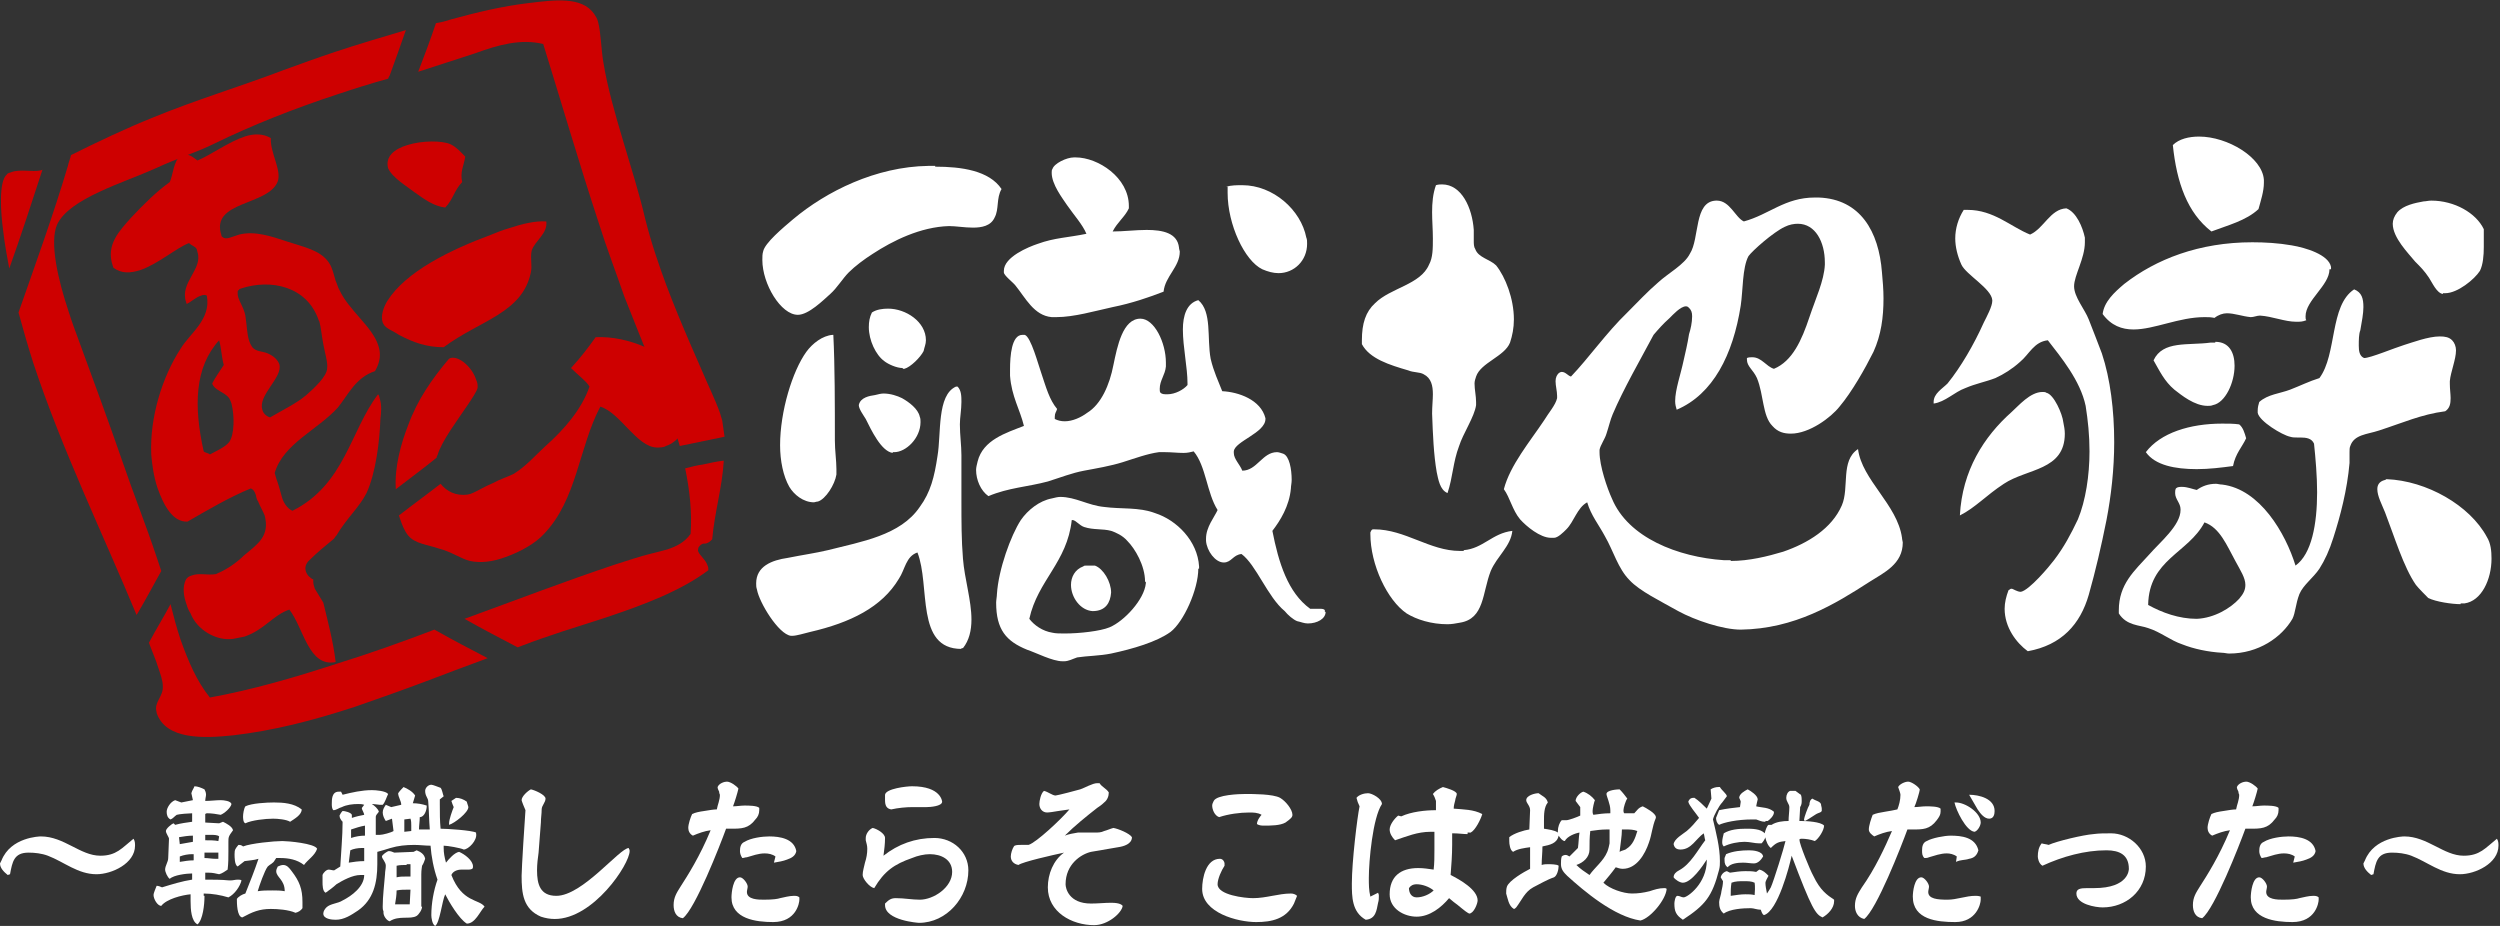
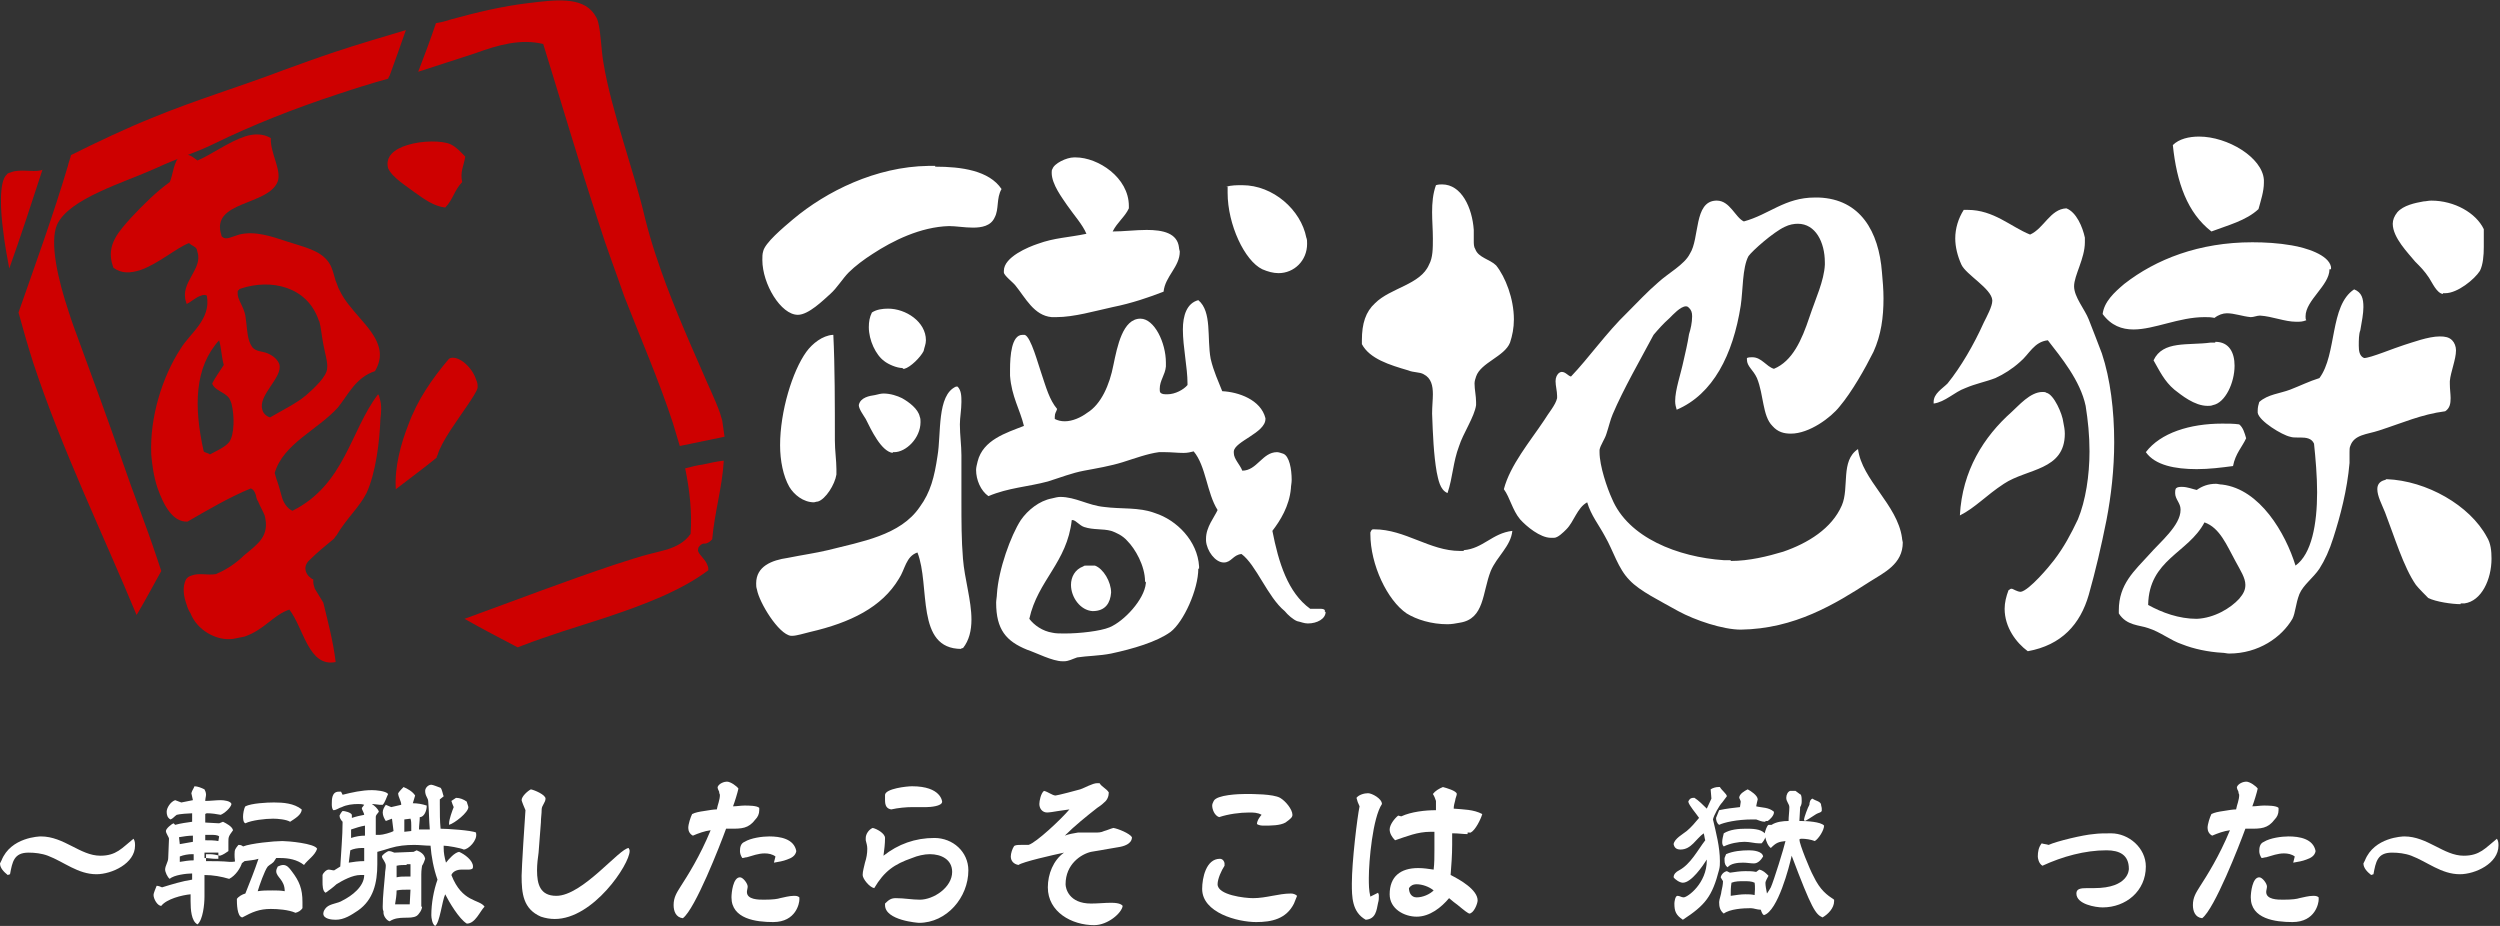
<svg xmlns="http://www.w3.org/2000/svg" version="1.1" id="レイヤー_1" x="0px" y="0px" viewBox="0 0 324 120" style="enable-background:new 0 0 324 120;" xml:space="preserve">
  <rect x="0" y="0" width="324" height="120" fill="#333333" stroke="none" />
  <style type="text/css">
	.st0{fill:#CE0000;}
	.st1{fill:#FFFFFF;}
</style>
  <g>
    <path class="st0" d="M60.6,52.5c0.4-0.6,1.3-1.9,1.3-2.3c0-0.3,0-0.6-0.2-1c-0.5-1.6-2.2-3.1-3.3-2.8c-0.1,0-0.2,0.1-0.3,0.2   c-2.1,2.5-4,5.2-5.2,8.5c-0.9,2.3-1.8,5.4-1.6,8.3c1.8-1.4,3.6-2.7,5.3-4.1c0-0.1,0-0.2,0.1-0.3C57.2,57.2,59.4,54.3,60.6,52.5z" />
-     <path class="st0" d="M49.7,42c0.3,0.6,1.3,0.9,2,1.4c1.9,1,3.6,1.6,5.8,1.6c4.7-3.5,10.2-4.4,11.3-9.7c0.2-0.9-0.1-1.8,0.1-2.8   c0.4-1.3,2.1-2.2,1.9-3.8c-1.4-0.1-3.1,0.3-4.9,0.9c-0.7,0.2-1.5,0.5-2.2,0.8c-5.4,2-11.1,4.8-13.5,8.6c-0.5,0.8-0.9,2-0.6,2.8   L49.7,42z" />
    <path class="st0" d="M53.7,24.9c1.4,1,2.5,1.8,4,2c1-1,1.2-2.3,2.2-3.3c-0.3-1.3,0.2-2.1,0.4-3.3c-0.6-0.6-1.1-1.2-1.9-1.6   c-1.1-0.5-3.7-0.5-5.6,0.1c-1.7,0.5-2.9,1.5-2.5,3C50.8,23,52.8,24.2,53.7,24.9z" />
-     <path class="st0" d="M90.9,51.5c-0.4-1.1-1.5-2.3-2.3-3.2c-2.6-2.6-7.1-4.8-11.4-4.6c-1,1.4-2,2.7-3.2,4c0.9,0.9,2,1.7,2.4,2.4   c-1,2.9-3.2,5.5-5.8,7.8c-1.2,1.1-2.4,2.5-4,3.5c-0.8,0.4-1.8,0.7-2.7,1.2c-1,0.4-2.1,1.1-2.9,1.4l-0.4,0.1   c-1.5,0.2-2.7-0.4-3.5-1.4c-1.8,1.4-3.6,2.7-5.4,4.1c0,0.1,0.1,0.2,0.1,0.3c0.3,0.9,0.6,1.7,1.1,2.3c0.9,1.1,2.6,1.2,4,1.7   c1.6,0.4,2.8,1.3,4,1.6c1.4,0.3,3,0.1,4.6-0.5c2-0.7,3.9-1.8,5-3c4.3-4.5,4.5-11.2,7.3-16.5c2.6,0.8,4.7,5.2,7.3,5.3   c0.4,0,0.9,0,1.2-0.2c1.6-0.5,2.6-2.3,3.2-3.4c0.4-0.8,1.4-1.9,1.3-2.7L90.9,51.5z" />
    <path class="st0" d="M40.8,76.3c-0.1-0.3-0.2-0.6-0.2-0.9c0-0.1,0-0.2,0-0.3c-0.9-0.4-1.5-1.6-0.5-2.5c1-1,2.1-1.9,3.2-2.8   c0.1-0.2,0.2-0.3,0.3-0.4c1.3-2.2,3-3.7,3.9-5.5c1.2-2.6,1.7-6.7,1.8-9.6c0.1-0.8,0.2-1.8-0.1-2.7c0-0.1-0.1-0.4-0.2-0.5   c-3.6,4.7-4.3,11.7-11.1,15.1c-0.7-0.3-1.2-1.1-1.4-1.9c-0.2-0.7-0.4-1.5-0.7-2.3l-0.2-0.7c1.1-3.8,5.6-5.6,8.2-8.5   c1.3-1.6,2.3-3.9,4.8-4.7c0.7-1.2,0.8-2.3,0.4-3.4c-0.8-2.4-3.8-4.5-5-7.1c-0.2-0.3-0.3-0.8-0.5-1.2l-0.2-0.7   c-0.2-0.7-0.4-1.3-0.7-1.7c-1.1-1.6-3.3-2-5.4-2.7s-4.2-1.4-6.2-0.9l-1.2,0.4c-0.4,0.1-0.7,0.2-1.1-0.2l0-0.1   c-1.5-4.5,6.1-3.8,7.3-7c0.5-1.5-1-3.7-0.9-5.6c-1-0.6-2.2-0.6-3.4-0.2c-2.1,0.7-4.4,2.4-6.1,3.1c-0.7-0.5-1.1-0.9-1.9-0.7   l-0.3,0.1c-0.9,0.6-1,2.6-1.4,3.4c-1.7,1.2-3.5,3-5,4.6c-1.5,1.7-3.3,3.5-2.4,6.2l0.1,0.3c1.1,0.8,2.2,0.7,3.5,0.3   c2.3-0.8,4.7-2.9,6.3-3.5c0.4,0.4,0.8,0.4,1,0.8l0.1,0.4c0.7,2.2-2.3,3.9-1.5,6.4l0.1,0.3c0.6-0.3,1.2-0.9,1.9-1.1   c0.2-0.1,0.5-0.1,0.7,0c0.6,3.1-2.2,4.9-3.4,6.9c-2.4,3.7-4,8.9-3.8,13.7c0.1,1.2,0.3,2.8,0.8,4.3c0.8,2.3,2,4.5,3.9,4.4   c2.6-1.5,5.5-3.2,8.2-4.3c0.3,0.1,0.5,0.4,0.6,0.7c0.1,0.2,0.1,0.5,0.2,0.7c0,0.1,0.2,0.3,0.2,0.4c0.2,0.5,0.6,1.2,0.8,1.7   c0.7,2.7-0.9,3.7-2.7,5.2c-0.9,0.9-2.2,1.8-3.4,2.3l-0.2,0.1c-1.1,0.2-2.2-0.2-3.2,0.2c-0.3,0.1-0.5,0.2-0.7,0.5   c-0.5,1-0.3,2.2,0.1,3.3c0.1,0.4,0.3,0.8,0.5,1.1c0.8,2.1,3.3,3.6,5.5,3.3c0.5-0.1,1-0.2,1.5-0.3c2.6-0.9,3.7-2.8,5.8-3.5   c1.9,2.5,2.5,7.5,6,6.8c-0.3-2.6-1-5.2-1.6-7.7L40.8,76.3z M29.7,57.3c-0.6,0.7-1.6,1.1-2.5,1.6c-0.2-0.2-0.6-0.2-0.8-0.4   c-1.3-5.8-1.2-10.9,2-14.4c0.3,1.1,0.3,2.1,0.6,3.2c-0.5,0.8-1.1,1.6-1.5,2.4c0.3,0.9,1.6,1.1,2.2,1.9c0.1,0.2,0.2,0.4,0.3,0.7   C30.4,53.9,30.4,56.3,29.7,57.3z M34,53.1c-0.6-1.9,2.7-4.2,2.2-5.9c-0.2-0.5-0.6-1-1.5-1.4c-0.7-0.3-1.5-0.2-2-0.8   c-0.2-0.3-0.3-0.5-0.4-0.8c-0.3-0.9-0.3-2-0.5-3.3l-0.1-0.4c-0.2-0.7-0.6-1.3-0.8-1.9c-0.1-0.3-0.1-0.5-0.1-0.8   c0-0.2,0.2-0.2,0.2-0.3l0.2-0.1c3.9-1.3,8.6-0.3,10.1,4.1l0.1,0.2c0.2,0.7,0.3,1.9,0.5,2.9c0.2,1.1,0.6,2.4,0.5,3.1   c0,1.1-1.8,2.7-2.7,3.5c-1.3,1.1-3,1.9-4.7,2.9C34.4,53.9,34.1,53.5,34,53.1z" />
    <path class="st1" d="M124.6,84.1c-6,0-4-8.2-5.7-12.5c-1.5,0.5-1.6,2.2-2.4,3.4c-2.2,3.7-6.3,5.7-11.5,6.9   c-0.8,0.2-1.8,0.5-2.3,0.5h-0.2c-1.6-0.2-4.1-4.3-4.4-6c-0.1-0.3-0.1-0.5-0.1-0.8c0-2.2,2-3,4.1-3.3c2-0.4,3.5-0.6,5.2-1   c4.3-1.1,9.4-1.9,11.9-5.6c1.4-1.9,1.9-3.9,2.3-6.6c0.5-2.9-0.1-7.9,2.4-9h0.2c0.5,0.5,0.5,1.3,0.5,2c0,1-0.2,2-0.2,2.9   c0,1.4,0.2,2.7,0.2,4v6c0,2.5,0,5,0.2,7.4c0.2,2.6,1.1,5.4,1.1,7.9c0,1.4-0.3,2.7-1.1,3.7H124.6z M121.2,21.6c3.4,0,7,0.5,8.6,2.9   c-0.7,1.2-0.3,2.6-0.9,3.7c-0.5,1.1-1.7,1.3-2.8,1.3c-1.1,0-2.2-0.2-3.1-0.2c-3.7,0.1-7.3,1.9-9.9,3.6c-1.1,0.7-2.3,1.6-3.1,2.4   c-0.8,0.8-1.5,2-2.4,2.8c-0.9,0.8-2.8,2.7-4.2,2.7c-2.2,0-4.6-4-4.6-7.1c0-0.4,0-0.8,0.1-1.1c0.2-1.1,2.6-3.1,3.9-4.2   c4.3-3.6,10.7-6.8,17.5-6.9H121.2z M108.4,61.5c-0.2,1.3-1.4,3.2-2.4,3.5c-0.2,0-0.4,0.1-0.5,0.1c-1.4,0-2.6-1-3.2-2   c-0.8-1.4-1.2-3.4-1.2-5.4c0-4.4,1.6-9.6,3.4-12.1c0.8-1.1,2.1-2.1,3.4-2.2h0.1c0.2,4,0.2,9.1,0.2,13.7c0,1.3,0.2,2.6,0.2,3.7V61.5   z M115.7,58.7c-1.5-0.2-2.8-3-3.5-4.4c-0.3-0.5-0.9-1.3-0.9-1.8c0.2-1,1.4-1.2,2.1-1.3c0.4-0.1,0.8-0.2,1.1-0.2   c0.9,0,1.8,0.3,2.4,0.6c0.9,0.5,2.1,1.4,2.3,2.4c0.1,0.2,0.1,0.5,0.1,0.7c0,2.1-1.9,3.9-3.4,3.9H115.7z M117,47.7   c-0.8,0-1.9-0.5-2.4-0.9c-1.1-0.8-2-2.7-2-4.4c0-0.7,0.1-1.3,0.4-1.9c0.6-0.4,1.4-0.5,2.1-0.5c2.3,0,4.9,1.7,4.9,4.1   c0,0.5-0.2,0.9-0.3,1.4c-0.4,0.8-1.7,2.1-2.5,2.3H117z M171.8,79.3c0,0.9-1.1,1.5-2.3,1.5c-0.5,0-0.9-0.2-1.4-0.3   c-0.5-0.2-1.2-0.8-1.6-1.3c-2.2-1.8-3.7-6-5.6-7.4c-1.1,0.1-1.3,1.1-2.3,1.1c-1.1,0-2.2-1.5-2.3-2.8v-0.3c0-1.5,1.1-2.8,1.5-3.7   c-1.4-2.2-1.5-5.7-3.1-7.6c-0.4,0.1-0.8,0.2-1.3,0.2c-0.8,0-1.6-0.1-2.4-0.1h-0.8c-1.5,0.2-3.1,0.8-4.7,1.3c-1.6,0.5-3.4,0.8-5,1.1   c-1.6,0.3-3.1,0.9-4.7,1.4c-2.6,0.7-5.1,0.8-7.7,1.9c-1-0.7-1.6-2.1-1.6-3.4c0-0.3,0.1-0.7,0.2-1.1c0.7-2.8,3.7-3.7,6-4.6   c-0.5-2.1-1.6-3.8-1.8-6.5v-0.8c0-1.8,0.2-4.5,1.6-4.5h0.3c0.8,0.2,1.8,4,2.1,4.8c0.7,2.1,1.1,3.6,2.1,4.8c-0.1,0.4-0.3,0.5-0.3,1   v0.3c0.4,0.2,0.8,0.3,1.3,0.3c1,0,2.1-0.5,2.9-1.1c1.8-1.1,2.9-3.6,3.4-6.2c0.5-2.4,1.2-6,3.5-6c1.8,0,3.3,3.1,3.3,5.7v0.5   c-0.1,1.1-0.8,1.8-0.8,2.9c0,0.2,0,0.4,0.1,0.5c0.2,0.2,0.5,0.2,0.9,0.2c1,0,2.1-0.6,2.6-1.2v-0.2c0-2.1-0.6-4.7-0.6-7   c0-1.8,0.5-3.4,2-3.8c1.8,1.5,1.1,4.9,1.6,7.6c0.4,1.7,1,2.9,1.5,4.2c2.1,0.1,5,1.1,5.6,3.5v0.1c0,1.8-4,2.9-4.1,4.2v0.2   c0,0.8,0.8,1.5,1.1,2.3c1.9,0,2.6-2.4,4.5-2.4c0.2,0,0.5,0.1,0.8,0.2c0.8,0.3,1.1,2,1.1,3.4c0,0.4-0.1,0.8-0.1,1.1   c-0.2,2.3-1.4,4.2-2.4,5.5c0.8,4.1,2,8,4.9,10.1h1.2c0.3,0,0.6,0,0.7,0.2V79.3z M155.3,73.7c0,2.7-1.9,6.9-3.6,8.2   c-1.8,1.3-4.9,2.2-7.7,2.8c-1.5,0.3-3.1,0.3-4.4,0.5c-0.6,0.2-1.1,0.5-1.7,0.5h-0.2c-1.3,0-3.4-1.1-4.6-1.5c-2.7-1.1-4-2.6-4-6.1   c0-0.3,0.1-0.8,0.1-1.1c0.2-3.2,1.8-7.6,3.1-9.6c0.9-1.3,2.4-2.5,4-2.8c0.4-0.1,0.8-0.2,1.1-0.2c2,0,3.6,1.1,5.7,1.3   c2.2,0.3,4.5,0,6.6,0.8c2.8,0.9,5.5,3.6,5.7,6.9V73.7z M136.3,41.1c-2.3-0.2-3.4-2.5-4.7-4.1c-0.3-0.4-1.5-1.3-1.5-1.7v-0.2   c0-1.8,3.2-3.1,4.4-3.5c2.2-0.8,3.9-0.8,6.3-1.3c-0.5-1.2-1.6-2.4-2.5-3.7c-0.6-0.9-2-2.7-2-4.2c0-0.2,0-0.4,0.1-0.5   c0.2-0.7,1.8-1.5,2.8-1.5h0.2c2.9,0,6.9,2.6,6.9,6.3v0.3c-0.5,1.1-1.5,1.8-2.1,3c1.4,0,3-0.2,4.4-0.2c2.1,0,4,0.4,4.2,2.3   c0,0.2,0.1,0.4,0.1,0.5c0,2-1.9,3.2-2.1,5.2c-1.8,0.7-4.1,1.5-6.6,2c-2.3,0.5-5,1.3-7.3,1.3H136.3z M148.4,75.4   c0-2.1-1.3-4.3-2.3-5.3c-0.6-0.7-1.5-1.1-2.1-1.3c-1.1-0.3-2.3-0.1-3.5-0.5c-0.6-0.2-1.1-0.9-1.5-0.9h-0.1   c-0.6,5.5-4.4,7.8-5.5,12.8c0.6,0.8,1.7,1.6,3,1.8c0.4,0.1,1,0.1,1.6,0.1c1.9,0,4.6-0.3,5.8-0.8c1.9-0.8,4.5-3.6,4.7-5.7V75.4z    M141.6,79.2c-1.6-0.1-2.8-1.8-2.8-3.4c0-1,0.5-2,1.6-2.4c0.1-0.1,0.2-0.1,0.4-0.1h1.1c1.1,0.4,2.1,2.1,2.1,3.5   C143.9,78.1,143.3,79.2,141.6,79.2L141.6,79.2z M158.9,24.2c0.7-0.2,1.4-0.2,2.1-0.2c4,0,7.6,3.2,8.3,6.8c0.1,0.2,0.1,0.5,0.1,0.8   c0,2.2-1.7,3.8-3.7,3.8c-0.7,0-1.4-0.2-2.1-0.5c-2.3-1.1-4.5-5.8-4.5-9.9V24.2z" />
    <path class="st1" d="M191.3,52.5c-0.2,1.5-1.7,3.7-2.2,5.3c-0.8,2.1-0.8,4-1.5,6.1c-1-0.4-1.2-1.8-1.4-2.7   c-0.4-2.3-0.5-4.9-0.6-7.6c0-0.9,0.1-1.8,0.1-2.5c0-1.1-0.2-2.1-1.2-2.6c-0.5-0.3-1.3-0.2-2-0.5c-2.4-0.7-5-1.5-6-3.4v-0.5   c0-2.2,0.5-3.7,1.7-4.8c2-2,5.9-2.4,7-5c0.5-0.9,0.5-2.1,0.5-3.4c0-1.1-0.1-2.3-0.1-3.4c0-1.2,0.1-2.4,0.5-3.5   c0.3-0.1,0.6-0.1,0.8-0.1c2.5,0,3.9,3,4.1,5.9v1.4c0,0.4,0,0.8,0.2,1.1c0.4,1.1,1.9,1.3,2.7,2.1c1.2,1.5,2.3,4.3,2.3,7   c0,1.1-0.2,2.1-0.5,3c-0.7,1.8-3.8,2.6-4.4,4.4c-0.1,0.3-0.2,0.6-0.2,0.9c0,0.8,0.2,1.6,0.2,2.4V52.5z M189.7,71.3   c2.5-0.2,3.7-2.2,6.3-2.5c-0.2,2-2,3.3-2.8,5.2c-1.1,2.8-0.8,6.2-4,6.7c-0.5,0.1-1.1,0.2-1.6,0.2c-2.1,0-4-0.6-5.3-1.4   c-2.5-1.7-4.7-6.3-4.7-10.3v-0.2c0.1-0.2,0.1-0.3,0.3-0.4h0.2c4,0,7.2,2.8,11.1,2.8H189.7z M224.3,72.7c2.4,0,4.8-0.6,6.8-1.2   c3.2-1.1,6.3-3,7.6-6c1-2.3-0.2-5.8,2.1-7.3c0.5,4,5.1,7.2,5.7,11.5c0,0.2,0.1,0.5,0.1,0.6c0,2.8-2.4,3.9-4.3,5.1   c-4.5,2.9-9.7,6.1-16.7,6.2c-2.3,0-5.9-1.2-8.1-2.4c-2.3-1.3-5-2.6-6.3-4c-1.5-1.5-2.1-3.8-3.2-5.7c-0.8-1.5-1.8-2.7-2.3-4.4   c-1.3,0.7-1.7,2.5-2.7,3.5c-0.4,0.4-1.1,1.1-1.6,1.1H201c-1.4,0-3.2-1.5-4-2.4c-1-1.2-1.3-2.8-2.1-3.9c0.8-3.1,3.4-6.2,5.2-8.9   c0.6-1,1.5-2,1.7-2.9v-0.3c0-0.6-0.2-1.3-0.2-1.9c0-0.5,0.2-0.9,0.5-1.1c0.2-0.1,0.2-0.1,0.3-0.1c0.5,0,0.8,0.5,1.2,0.6   c2.3-2.4,4.6-5.7,7.3-8.3c1.3-1.3,2.6-2.7,4-3.9c1.3-1.2,3.4-2.3,4.1-3.7c1.3-2,0.5-6.8,3.4-6.9h0.1c1.7,0,2.4,2.2,3.5,2.7   c3.3-0.9,5.3-3.1,9.2-3.1h0.5c5.4,0.2,7.8,4.4,8.2,9.7c0.1,1.1,0.2,2.2,0.2,3.4c0,2.4-0.3,4.7-1.3,6.9c-1.1,2.2-2.8,5.2-4.4,7.1   c-1.1,1.4-3.9,3.5-6.3,3.5c-0.9,0-1.7-0.2-2.4-1c-1.3-1.3-1.1-4-2-6.2c-0.5-1.1-1.3-1.5-1.3-2.4v-0.2c0.2-0.1,0.5-0.1,0.7-0.1   c1.2,0,1.8,1.2,2.8,1.5c2.4-1,3.6-3.7,4.6-6.7c0.8-2.4,1.9-4.7,2-6.8V34c0-2.6-1.2-5-3.5-5c-0.5,0-1.1,0.1-1.7,0.4   c-1.5,0.7-4.2,3.1-4.7,3.8c-0.8,1.5-0.7,4.4-1,6.4c-1,6.4-3.6,11.5-8.3,13.5c-0.1-0.3-0.2-0.7-0.2-1.1c0-1.5,0.7-3.4,1.1-5.3   c0.2-0.9,0.5-2.1,0.7-3.4c0.2-0.6,0.4-1.5,0.4-2.3c0-0.5-0.1-0.8-0.4-1.1c-0.1-0.1-0.2-0.2-0.4-0.2c-0.7,0-1.7,1.1-2.1,1.5   c-0.9,0.8-1.5,1.5-2.1,2.2c-1.7,3.2-3.9,7-5.3,10.3c-0.3,0.7-0.5,1.6-0.8,2.5c-0.2,0.7-0.8,1.5-0.9,2.1v0.3c0,1.8,1,4.7,1.6,6   c2.1,5.1,8.6,7.6,14.5,8H224.3z" />
    <path class="st1" d="M261.9,76.7c1.1-0.2,3.7-3.3,4.3-4.1c1.3-1.7,2.2-3.4,3.1-5.3c1-2.4,1.5-5.7,1.5-8.8c0-2.1-0.2-4-0.5-5.9   c-0.7-3.3-3.2-6.3-4.9-8.5c-1.8,0.2-2.4,1.8-3.6,2.8c-1,0.9-2.1,1.6-3.2,2.1c-1.3,0.5-2.5,0.7-3.9,1.3c-1.4,0.5-2.6,1.8-4.1,2v-0.2   c0-1.1,1.1-1.7,1.8-2.4c1.7-2.1,3.4-5,4.7-7.9c0.4-0.8,1.1-2.1,1.1-2.8v-0.1c-0.1-1.5-3.4-3.3-4-4.6c-0.5-1.1-0.8-2.3-0.8-3.4   c0-1.3,0.4-2.6,1.1-3.7h0.5c3.4,0,5.6,2.2,8.1,3.2c1.8-0.8,2.6-3.3,4.7-3.4c1.3,0.5,2.1,2.4,2.4,3.8v0.6c0,2.1-1.4,4.3-1.4,5.7   c0,1.4,1.4,3,1.9,4.3c0.6,1.5,1.2,3.1,1.7,4.4c1.1,3.3,1.6,7.4,1.6,11.5c0,3.5-0.4,7-1,10.1c-0.7,3.5-1.4,6.5-2.3,9.7   c-1.1,3.8-3.5,6.5-7.9,7.3c-1.5-1.1-3-3.1-3-5.5c0-0.8,0.2-1.6,0.5-2.4c0.2-0.1,0.2-0.2,0.4-0.2C260.9,76.3,261.4,76.7,261.9,76.7   L261.9,76.7z M260.7,53.4c0.9-0.8,2.4-2.6,4-2.6c0.2,0,0.4,0,0.5,0.1c1,0.2,2.1,2.8,2.2,3.8c0.1,0.5,0.2,1,0.2,1.5   c0,4.8-4.9,4.5-7.9,6.5c-2.3,1.5-3.7,3.1-5.7,4.1C254.3,61,257.1,56.6,260.7,53.4z M301.9,34.9c0,2.1-3.1,4-3.1,6.1   c0,0.2,0,0.4,0.1,0.5c-0.5,0.2-0.8,0.2-1.3,0.2c-1.5,0-3.1-0.7-4.7-0.8c-0.4,0-0.8,0.2-1.2,0.2c-1.1-0.1-2.1-0.5-3.1-0.5   c-0.5,0-1.1,0.2-1.6,0.6c-0.5-0.1-0.8-0.1-1.3-0.1c-3.3,0-6.5,1.6-9.2,1.6c-1.5,0-2.9-0.5-4-2c0.2-1.6,1.5-2.8,2.8-3.9   c4.1-3.2,9.7-5.4,16.6-5.4c1.6,0,3.4,0.1,5.1,0.4c1.8,0.3,4.8,1.2,5.1,2.8V34.9z M317.5,49.8c0,0.6,0.1,1.3,0.1,1.8   c0,0.7-0.1,1.3-0.7,1.7c-3.1,0.4-5.5,1.5-8.6,2.5c-1.5,0.5-3.2,0.5-3.7,2c-0.1,0.2-0.1,0.5-0.1,0.8v1.4c-0.3,3.5-1.2,6.9-2.1,9.7   c-0.5,1.6-1.1,2.9-1.8,4c-0.8,1.2-2.1,2.1-2.6,3.3c-0.5,1.3-0.5,2.4-0.9,3.2c-1.4,2.4-4.4,4.5-8.2,4.5c-0.3,0-0.6-0.1-0.9-0.1   c-1.8-0.1-3.7-0.5-5.2-1.1c-1.5-0.5-2.8-1.6-4.4-2.1c-1.1-0.4-2.8-0.3-3.8-1.9v-0.4c0-3.4,2-5.1,4-7.3c1.3-1.5,4-3.7,4-5.7v-0.1   c0-0.8-0.7-1.3-0.7-2.1c0-0.2,0-0.4,0.1-0.6c0.2-0.2,0.5-0.2,0.8-0.2c0.7,0,1.4,0.3,1.9,0.4c0.7-0.5,1.5-0.8,2.5-0.8   c0.2,0,0.5,0.1,0.8,0.1c4.9,0.6,8.2,6.3,9.5,10.5c2.1-1.5,2.8-5.4,2.8-9.5c0-2.1-0.2-4.4-0.4-6.3c-0.3-0.7-1-0.8-1.8-0.8h-0.4   c-0.3,0-0.6,0-0.9-0.1c-1-0.2-4-2-4.2-3.1v-0.3c0-0.4,0.1-0.8,0.2-1.1c1.1-1,2.7-1.1,4-1.6c1.3-0.5,2.5-1.1,3.8-1.5   c2.3-3.1,1.3-9.4,4.5-11.5c1,0.4,1.2,1.2,1.2,2.3c0,0.8-0.2,1.9-0.4,3c-0.2,0.5-0.2,1.3-0.2,2c0,0.7,0.1,1.2,0.5,1.5   c0.1,0,0.1,0.1,0.2,0.1c0.8,0,3.9-1.3,5.2-1.7c1-0.3,3.1-1.1,4.6-1.1c0.7,0,1.2,0.1,1.6,0.5c0.3,0.3,0.5,0.8,0.5,1.3   c0,1.2-0.7,2.8-0.8,4V49.8z M289.4,60.4c-1.5,0.2-3.1,0.4-4.7,0.4c-2.8,0-5.4-0.5-6.6-2.2c1.9-2.5,5.7-3.7,9.9-3.7   c0.8,0,1.5,0,2.2,0.1c0.5,0.4,0.7,1.1,0.9,1.8C290.6,57.9,289.7,58.8,289.4,60.4z M290.2,77.6c0.6-0.7,0.8-1.2,0.8-1.8   c0-0.9-0.6-1.8-1.3-3.1c-1.1-2-2-4.3-4-5c-2.1,4-7.2,4.8-7.3,10.7c1.8,1,4,1.8,6.3,1.8C287,80.1,289.1,78.8,290.2,77.6z    M287.1,44.3c1.8,0,2.5,1.4,2.5,3.1c0,2.2-1.2,4.8-2.8,5.1c-0.2,0.1-0.5,0.1-0.7,0.1c-1.7,0-3.4-1.4-4.3-2.1   c-1.3-1.1-1.9-2.4-2.7-3.8c1.2-2.6,4.5-1.9,7.4-2.3H287.1z M293.4,23.7c0,1.1-0.4,2.3-0.7,3.4c-1.6,1.5-4,2.1-6.1,2.9   c-3.1-2.4-4.5-6.3-5-11.2c0.8-0.8,2.1-1.1,3.4-1.1c3.7,0,8.2,2.7,8.4,5.6V23.7z M318.9,78.3c-1.1,0-3.2-0.3-4.2-0.8   c-0.2-0.2-1.3-1.3-1.6-1.7c-1.6-2.3-2.8-6.3-4-9.4c-0.4-1-1-2.1-1-3c0-0.5,0.2-1,1-1.2c0.1,0,0.1-0.1,0.2-0.1   c5.2,0.2,10.8,3.4,13,7.5c0.5,0.8,0.6,1.8,0.6,2.8c0,2.7-1.3,5.5-3.5,5.8H318.9z M316.6,38.1c-0.8-0.1-1.4-1.5-1.8-2.1   c-0.6-0.9-1.1-1.4-1.8-2.1c-0.9-1.1-2.9-3.1-2.9-4.9c0-0.5,0.2-1,0.6-1.5c0.8-0.9,2.3-1.2,3.4-1.4c0.3,0,0.6-0.1,1-0.1   c3,0,5.8,1.6,6.8,3.7V32c0,1.1-0.1,2.3-0.5,3.1c-0.7,1.1-2.9,2.9-4.5,2.9H316.6z" />
    <g>
      <path class="st1" d="M1,113.4c-0.5-0.4-1-0.9-1-1.5c0,0,0.2-0.4,0.2-0.4c1.2-3,4.9-3.1,5.1-3.1c3,0,5.1,2.5,7.7,2.5    c2.1,0,2.8-1,4.3-2.2c0.2,0.3,0.2,0.6,0.2,0.9c0,2.3-3,3.7-5,3.7c-2.4,0-4.2-1.6-6.3-2.4c-0.8-0.3-1.7-0.4-2.5-0.4    c-1.9,0-2.1,1.2-2.4,2.8L1,113.4z" />
-       <path class="st1" d="M26.5,116.1c0,0,0,0.1,0,0.1c0,1-0.2,3-0.9,3.6c-0.8-0.4-0.9-1.9-0.9-3c0-0.4,0-0.7,0-0.9    c-1.1,0.1-3.1,0.6-3.8,1.5c-0.5,0-1-0.9-1-1.4c0-0.3,0.3-0.9,0.4-1.2c0.2,0,0.5,0.1,0.7,0.2c1.3-0.4,2.6-0.8,3.9-1v-0.8    c-0.7,0-2.4,0.2-2.9,0.7c-0.3-0.2-0.6-0.9-0.6-1.2c0-0.5,0.4-1,0.4-1.5l0.1-2.5c0-0.2-0.4-0.7-0.4-1c0-0.3,0.7-0.9,1-1l0.2,0.2    c0.7-0.2,1.5-0.3,2.2-0.4v-1.1c-0.4,0-1.7,0.1-2,0.2c-0.3,0.2-0.5,0.5-0.8,0.6c-0.4-0.2-0.5-0.6-0.5-1c0-0.5,0.5-1.3,1.1-1.5    l0.8,0.3l1.5-0.3l-0.2-0.9c0.1-0.4,0.3-0.6,0.4-0.9c0.4,0,0.9,0.2,1.3,0.4c0.1,0.2,0.2,0.4,0.2,0.7c0,0.2-0.1,0.5-0.1,0.8    c0.7,0,1.4-0.1,2-0.1c0.4,0,1.3,0.1,1.4,0.5c-0.1,0.5-0.9,1.2-1.4,1.4c-0.5-0.1-1.2-0.2-1.7-0.2c-0.1,0-0.2,0-0.3,0.1v1.1l1.8,0.1    l0.5-0.2c0.4,0.2,1.2,0.6,1.3,1.1c-0.6,0.8-0.6,0.9-0.6,1.5c0,0.5,0,1,0,1.2c0,0.8,0,1.6-0.1,2.4c-0.3,0.2-0.7,0.5-1.1,0.6    c-0.4-0.1-0.9-0.2-1.3-0.2c-0.2,0-0.4,0-0.5,0v0.9c1,0,2.1,0,3.1,0.1c0.1,0,0.1,0,0.2,0c0.3,0,0.6-0.1,0.9-0.1    c0.2,0,0.4,0,0.5,0.1c-0.2,0.8-0.9,1.8-1.7,2.2c-1-0.3-2.1-0.5-3.2-0.5V116.1z M25,110.7h-0.1c-0.5,0-1.1,0.1-1.6,0.3l0,0.7    c0.6-0.1,1.2-0.2,1.8-0.2V110.7z M25,108.3c-0.6,0-1.2,0.1-1.8,0.2l0.1,0.9c0.6-0.1,1.2-0.2,1.7-0.3V108.3z M28.4,108.4    c-0.2-0.2-0.7-0.2-1-0.2c-0.2,0-0.5,0-0.8,0v0.7c0.6,0,1.2,0,1.7,0.1L28.4,108.4z M28.3,110.5c-0.3,0-0.7,0-1,0    c-0.2,0-0.5,0-0.8,0v0.7c0.5,0,0.9,0.1,1.4,0.1h0.4V110.5z M35.6,111.5c-0.2,0.4-0.6,0.5-0.9,0.8c-0.4,0.5-1.1,2.5-1.3,3.2    c0.6-0.1,1.2-0.1,1.9-0.1c0.5,0,1.1,0,1.6,0.1c0-1.5-1.1-1.8-1.1-2.6c0-0.2,0.1-0.4,0.2-0.6c0.2-0.1,0.5-0.2,0.7-0.2    c0.5,0,0.8,0.4,1.1,0.8c1,1.3,1.4,2.3,1.4,4c0,0.3,0,0.6,0,0.8c-0.2,0.3-0.5,0.5-0.9,0.6c-0.9-0.4-2.3-0.5-3.2-0.5    c-1.5,0-2.4,0.4-3.7,1.1c-0.7-0.1-0.7-1.9-0.7-2.4c0.2-0.3,0.7-0.6,1.1-0.7c0.6-1.5,1.2-3,1.7-4.5c-0.6,0.2-1.2,0.2-1.8,0.3    l-0.9,0.7c-0.4-0.2-0.4-1.2-0.4-1.6c0-0.6,0.1-0.7,0.5-1.2h0.1c0.2,0,0.4,0.1,0.5,0.2c1-0.4,4-0.7,5.1-0.7c0.7,0,4.2,0.3,4.5,1    c-0.3,0.9-1.2,1.4-1.7,2.1c-0.9-0.7-2-0.9-3.1-0.9c-0.2,0-0.3,0-0.5,0L35.6,111.5z M37.6,106.5c-0.5-0.3-1.6-0.4-2.2-0.4    c-1,0-2.8,0.2-3.6,0.6c-0.3-0.1-0.3-0.7-0.3-0.9c0-0.3,0.1-1,0.3-1.3c0.8-0.4,2.8-0.5,3.7-0.5c1.2,0,2.6,0.1,3.6,0.9    C39.1,105.6,38.2,106.1,37.6,106.5z" />
+       <path class="st1" d="M26.5,116.1c0,0,0,0.1,0,0.1c0,1-0.2,3-0.9,3.6c-0.8-0.4-0.9-1.9-0.9-3c0-0.4,0-0.7,0-0.9    c-1.1,0.1-3.1,0.6-3.8,1.5c-0.5,0-1-0.9-1-1.4c0-0.3,0.3-0.9,0.4-1.2c0.2,0,0.5,0.1,0.7,0.2c1.3-0.4,2.6-0.8,3.9-1v-0.8    c-0.7,0-2.4,0.2-2.9,0.7c-0.3-0.2-0.6-0.9-0.6-1.2c0-0.5,0.4-1,0.4-1.5l0.1-2.5c0-0.2-0.4-0.7-0.4-1c0-0.3,0.7-0.9,1-1l0.2,0.2    c0.7-0.2,1.5-0.3,2.2-0.4v-1.1c-0.4,0-1.7,0.1-2,0.2c-0.3,0.2-0.5,0.5-0.8,0.6c-0.4-0.2-0.5-0.6-0.5-1c0-0.5,0.5-1.3,1.1-1.5    l0.8,0.3l1.5-0.3l-0.2-0.9c0.1-0.4,0.3-0.6,0.4-0.9c0.4,0,0.9,0.2,1.3,0.4c0.1,0.2,0.2,0.4,0.2,0.7c0,0.2-0.1,0.5-0.1,0.8    c0.7,0,1.4-0.1,2-0.1c0.4,0,1.3,0.1,1.4,0.5c-0.1,0.5-0.9,1.2-1.4,1.4c-0.5-0.1-1.2-0.2-1.7-0.2c-0.1,0-0.2,0-0.3,0.1v1.1l1.8,0.1    l0.5-0.2c0.4,0.2,1.2,0.6,1.3,1.1c-0.6,0.8-0.6,0.9-0.6,1.5c0,0.5,0,1,0,1.2c-0.3,0.2-0.7,0.5-1.1,0.6    c-0.4-0.1-0.9-0.2-1.3-0.2c-0.2,0-0.4,0-0.5,0v0.9c1,0,2.1,0,3.1,0.1c0.1,0,0.1,0,0.2,0c0.3,0,0.6-0.1,0.9-0.1    c0.2,0,0.4,0,0.5,0.1c-0.2,0.8-0.9,1.8-1.7,2.2c-1-0.3-2.1-0.5-3.2-0.5V116.1z M25,110.7h-0.1c-0.5,0-1.1,0.1-1.6,0.3l0,0.7    c0.6-0.1,1.2-0.2,1.8-0.2V110.7z M25,108.3c-0.6,0-1.2,0.1-1.8,0.2l0.1,0.9c0.6-0.1,1.2-0.2,1.7-0.3V108.3z M28.4,108.4    c-0.2-0.2-0.7-0.2-1-0.2c-0.2,0-0.5,0-0.8,0v0.7c0.6,0,1.2,0,1.7,0.1L28.4,108.4z M28.3,110.5c-0.3,0-0.7,0-1,0    c-0.2,0-0.5,0-0.8,0v0.7c0.5,0,0.9,0.1,1.4,0.1h0.4V110.5z M35.6,111.5c-0.2,0.4-0.6,0.5-0.9,0.8c-0.4,0.5-1.1,2.5-1.3,3.2    c0.6-0.1,1.2-0.1,1.9-0.1c0.5,0,1.1,0,1.6,0.1c0-1.5-1.1-1.8-1.1-2.6c0-0.2,0.1-0.4,0.2-0.6c0.2-0.1,0.5-0.2,0.7-0.2    c0.5,0,0.8,0.4,1.1,0.8c1,1.3,1.4,2.3,1.4,4c0,0.3,0,0.6,0,0.8c-0.2,0.3-0.5,0.5-0.9,0.6c-0.9-0.4-2.3-0.5-3.2-0.5    c-1.5,0-2.4,0.4-3.7,1.1c-0.7-0.1-0.7-1.9-0.7-2.4c0.2-0.3,0.7-0.6,1.1-0.7c0.6-1.5,1.2-3,1.7-4.5c-0.6,0.2-1.2,0.2-1.8,0.3    l-0.9,0.7c-0.4-0.2-0.4-1.2-0.4-1.6c0-0.6,0.1-0.7,0.5-1.2h0.1c0.2,0,0.4,0.1,0.5,0.2c1-0.4,4-0.7,5.1-0.7c0.7,0,4.2,0.3,4.5,1    c-0.3,0.9-1.2,1.4-1.7,2.1c-0.9-0.7-2-0.9-3.1-0.9c-0.2,0-0.3,0-0.5,0L35.6,111.5z M37.6,106.5c-0.5-0.3-1.6-0.4-2.2-0.4    c-1,0-2.8,0.2-3.6,0.6c-0.3-0.1-0.3-0.7-0.3-0.9c0-0.3,0.1-1,0.3-1.3c0.8-0.4,2.8-0.5,3.7-0.5c1.2,0,2.6,0.1,3.6,0.9    C39.1,105.6,38.2,106.1,37.6,106.5z" />
      <path class="st1" d="M60.1,110.1L60.1,110.1c-0.4-0.2-2.1-0.5-2.6-0.5v0.2c0,0,0,0.1,0,0.1c0,0.6,0.1,1.2,0.3,1.9    c0.4-0.5,1.1-1.3,1.7-1.4c0.7,0.3,1.8,1.1,1.8,1.9c0,0.1,0,0.2-0.1,0.3c-0.2,0.1-0.4,0.1-0.5,0.1c-0.3,0-0.7,0-0.9,0    c-0.5,0-1.1,0.2-1.3,0.7c1.4,3.6,3.6,3.1,4.3,4.1c-0.6,0.6-1.2,2.2-2.3,2.2c-1-0.6-2.3-2.8-2.8-3.8c-0.4,0.8-0.7,3.7-1.3,4.1    c-0.4-0.2-0.5-1.1-0.5-1.4c0-1.5,0.3-3.2,0.8-4.6c-0.5-1.4-0.8-3-0.9-4.4c-0.7,0-1.4-0.1-2.1-0.1c-1.1,0-2.1,0.1-3.1,0.4    c-0.3,0.1-1.3,0.4-1.7,0.5c0,0.6,0,1.1,0,1.6c0,2.4-0.5,4.6-2.5,6c-0.9,0.6-1.8,1.2-2.9,1.2c-0.5,0-1.6-0.1-1.6-0.8    c0-0.3,0.2-0.6,0.4-0.8c0.5-0.5,1.5-0.5,2.1-0.9c1.2-0.6,2.8-1.8,2.8-3.3c-0.2,0-0.3,0-0.5,0c-1,0-2.3,0.7-3.1,1.2    c-0.3,0.3-1.1,0.9-1.4,1.1c-0.4-0.2-0.4-1-0.4-1.4c0-0.2,0-0.7,0-0.9c0.1-0.3,0.5-0.7,0.8-0.7c0.2,0,0.5,0.1,0.7,0.1l0.8-0.5    c0.1-1.9,0.3-3.9,0.3-5.8c-0.2-0.2-0.4-0.5-0.4-0.8c0.1-0.2,0.2-0.4,0.4-0.6c0.3,0,1.1,0.2,1.2,0.5l0,0.4c0.6-0.2,1.1-0.3,1.6-0.4    c0-0.2-0.3-0.7-0.3-0.8c0,0,0-0.1,0-0.1l0.3-0.4c-0.3-0.1-0.5-0.1-0.8-0.1c-0.7,0-1.5,0.1-2.1,0.4c-0.4,0.1-0.7,0.4-1.1,0.4    c-0.2-0.2-0.2-0.6-0.2-0.8c0-0.6,0-1.6,0.9-1.6c0.1,0,0.2,0,0.3,0l0.2,0.4c1.2-0.3,2.5-0.6,3.8-0.6c0.5,0,1.8,0.1,2.1,0.5    c-0.2,0.4-0.4,1.1-0.7,1.4c-0.1,0-0.2,0-0.4,0c-0.1,0-0.7-0.1-0.9-0.1c0,0,0,0,0,0l-0.1,0c0.3,0.2,0.8,0.6,0.9,1    c-0.2,0.3-0.4,0.4-0.4,0.7c0,0.8,0,1.5,0,2.3c0.2,0,0.4,0,0.5,0c0.4,0,1.5-0.3,1.8-0.5l-0.2-1.6l-0.8,0.3    c-0.2-0.3-0.4-0.7-0.4-1.1c0-0.4,0.2-0.7,0.4-1l0.7,0.3l1.3-0.3c0-0.5-0.4-1-0.4-1.5c0.2-0.3,0.5-0.6,0.7-0.8    c0.5,0.2,1.2,0.6,1.5,1.1l-0.3,1c0.6,0,1.2,0.1,1.8,0.3v0.1c0,0,0,0,0,0c0,0.5-0.3,1.4-0.9,1.4c0,0.5-0.1,1.1-0.1,1.6l1.4,0    c-0.1-1.2-0.1-2.4-0.2-3.6c0-0.5-0.4-0.7-0.4-1.4c0-0.4,0.4-0.8,0.8-0.8c0.2,0,0.9,0.3,1.2,0.4c0.2,0.2,0.3,0.9,0.4,1.1l-0.5,0.4    c0,0.3,0,0.5,0,0.7c0,1,0,2.1,0.1,3.1c0.8,0,4,0.2,4.6,0.5c0,0,0,0.1,0,0.1C61.9,108.9,60.7,110.1,60.1,110.1L60.1,110.1z     M47.3,109.9c-0.1,0-0.3,0-0.4,0c-0.5,0-1.1,0.1-1.5,0.3l-0.2,1.6c0.6-0.1,1.3-0.2,2-0.2c0-0.3,0-0.7,0-1c0-0.1,0-0.2,0-0.3V109.9    z M47.3,107c-0.6,0.1-1.2,0.3-1.8,0.5l0,1.1c0.6-0.2,1.2-0.3,1.8-0.3V107z M54.7,117.5c0,0.4-0.4,1-0.7,1.2    c-0.8,0.5-2.3-0.1-3.5,0.7c-0.4-0.1-0.8-0.7-0.8-1.1c0,0,0-0.1,0-0.2c-0.1-0.2-0.1-0.4-0.1-0.6c0-1.4,0.2-2.8,0.3-4.2    c0-0.4,0.1-0.7,0.1-1.1c0-0.5-0.5-0.9-0.5-1.2c0-0.2,0.7-0.7,0.9-0.7c0.2,0,0.5,0.1,0.7,0.2l2.5-0.1l0.4-0.2    c0.5,0.2,1,0.5,1.1,1.1c-0.1,0.3-0.2,0.6-0.4,0.9c0,0.1-0.1,0.5-0.1,1.1c0,0.9,0,2,0,2.3V117.5z M53.2,115.3h-0.3    c-0.5,0-1,0-1.5,0.1c0,0.6-0.1,1.2-0.2,1.8c0.4,0,0.8,0,1.2,0c0.2,0,0.5,0,0.7,0L53.2,115.3z M52.7,112.1c-0.4,0-0.9,0-1.3,0.1    v1.5c0.4-0.1,0.8-0.1,1.2-0.1c0.2,0,0.4,0,0.6,0c0-0.3,0-0.5,0-0.8c0-0.3,0-0.5,0-0.8H52.7z M53.3,107.7c0-0.2,0-0.4,0-0.7    c0-0.3,0-0.6-0.1-0.9l-0.8,0.1c0,0.5,0,1,0,1.6L53.3,107.7z M59.1,103.4c0.5,0,1,0.2,1.4,0.5c0,0.1,0.2,0.6,0.2,0.7    c0,0.7-1.8,2.1-2.5,2.3c0-0.1,0-0.1,0-0.2c0-0.5,0.4-1.6,0.6-2.1c-0.1-0.2-0.2-0.5-0.3-0.8L59.1,103.4z" />
      <path class="st1" d="M81.5,110c0.1,0.1,0.1,0.2,0.1,0.3c0,1.7-4.7,8.8-9.7,8.8c-0.6,0-1.2-0.1-1.8-0.3c-2.3-1-2.5-3-2.5-5.3    c0-0.9,0.4-7.2,0.5-8.5c-0.1-0.2-0.5-1.2-0.5-1.3c0-0.5,0.8-1.2,1.2-1.4c0.5,0.1,1.9,0.7,1.9,1.2c0,0.5-0.5,0.9-0.5,1.4    c0,0.6-0.1,1.1-0.1,1.7c-0.1,1.3-0.2,2.6-0.3,3.9c-0.1,0.7-0.2,1.5-0.2,2.3c0,1.8,0.4,3.3,2.5,3.3c3.4,0,8.2-6.2,9.4-6.2L81.5,110    z" />
      <path class="st1" d="M98.4,105c0,0.5-0.2,0.9-0.5,1.2c-0.9,1.2-1.8,1.2-3.2,1.2c-0.5,0-0.5,0-0.6,0c-0.8,2.2-4,10.4-5.6,11.6    c-0.9-0.1-1.2-0.9-1.2-1.7c0-1,0.4-1.6,0.9-2.4c0.9-1.4,2.5-3.9,3.9-7.3c-0.8,0.1-1.6,0.4-2.3,0.7c-0.4-0.2-0.6-0.6-0.6-1    c0-0.5,0.3-1.4,0.5-1.8c0.4-0.2,0.9-0.3,1.6-0.4c0.6-0.1,1.2-0.2,1.6-0.2c0.1-0.6,0.4-1.2,0.4-1.9c0,0-0.1-0.2-0.1-0.4    c-0.1-0.2-0.2-0.4-0.2-0.6c0.2-0.5,0.9-0.7,1.2-0.7c0.5,0,1.3,0.6,1.5,0.9c-0.1,0.5-0.5,1.8-0.7,2.3c0.5,0,1-0.1,1.5-0.1    c0.5,0,1.6,0,1.9,0.3V105z M103.6,116.6c0,0.4-0.4,2.9-3.4,2.9c-2.2,0-5.4-0.4-5.4-3.2c0-0.6,0.2-2.6,1.1-2.6c0.4,0,1,0.8,1,1.2    c0,0.2-0.1,0.5-0.1,0.7c0,1,1.5,1,2.2,1c1.2,0,1.8-0.1,2.1-0.2c0.5-0.1,1.2-0.3,1.8-0.3c0.2,0,0.5,0,0.7,0.2    C103.6,116.5,103.6,116.5,103.6,116.6z M100.5,111c-0.4-0.3-0.9-0.4-1.4-0.4c-0.8,0-1.6,0.3-2.3,0.5c-0.2,0-0.4,0.1-0.6,0.1    c-0.2-0.3-0.3-0.6-0.3-0.9c0-0.5,0.1-1,0.6-1.2c0.8-0.5,2.3-0.7,3.2-0.7c1.4,0,3.2,0.3,3.5,1.9c-0.1,0.6-0.6,0.9-1.2,1.1    c-0.5,0.2-1.1,0.3-1.7,0.4L100.5,111z" />
      <path class="st1" d="M116.1,116.4c1.1,0,2.1,0.2,3.1,0.2c1.8,0,4.2-1.6,4.2-3.6c0-1.6-1.4-2.3-2.9-2.3c-0.7,0-1.6,0.2-2.3,0.5    c-2.3,0.8-3.6,1.7-4.9,3.9c-0.6-0.1-1.5-1.2-1.5-1.7c0-0.5,0.2-1.1,0.3-1.6c0.2-0.6,0.3-1.2,0.3-1.8c0-0.4-0.1-0.7-0.2-1.1    c0-0.1,0-0.2,0-0.3c0-0.5,0.4-1.1,0.9-1.3c0.5,0.1,1.6,0.7,1.6,1.3c0,0.8-0.1,1.5-0.2,2.3c1.9-1.5,4.1-2.3,6.6-2.3    c2.4,0,4.4,1.8,4.4,4.2c0,3.5-2.8,6.8-6.4,6.8c-0.1,0-4.4-0.3-4.4-2.3c0-0.1,0-0.1,0-0.2C115.2,116.6,115.5,116.4,116.1,116.4z     M114.7,103.7c0-0.6,0-0.7,0-0.7c0.1-0.8,2.8-1.1,3.5-1.1c3.8,0,3.9,2,3.9,2c0,0.6-1.6,0.7-2,0.7c-0.6,0-1.1,0-1.8,0    c-0.9,0-1.9,0.1-2.8,0.3C114.9,104.8,114.7,104.4,114.7,103.7z" />
      <path class="st1" d="M141.9,107.9c0.4,0,0.8,0,1.2-0.2c0.4-0.1,0.8-0.3,1.2-0.4c0.6,0.1,2.1,0.7,2.4,1.2c0,0,0,0,0,0    c0,0.9-1.1,1.2-1.8,1.3c-1.1,0.2-2.3,0.4-3.5,0.6c-1.3,0.3-3.3,1.6-3.3,4.2c0,0.5,0.4,2.5,3.3,2.5c0.9,0,1.8-0.1,2.6-0.1    c1.2,0,1.4,0.3,1.5,0.4c-0.1,0.9-1.9,2.5-3.7,2.5c-2.9,0-6-1.7-6-4.9c0-1.7,0.7-3.5,2.1-4.5c-1.4,0.3-5.4,1.2-5.9,1.6    c-0.6-0.1-1-0.5-1-1.1c0-0.4,0.2-1,0.4-1.3c0.1-0.2,0.6-0.2,0.9-0.2c0.2,0,0.4,0,0.6,0c0.1,0,0.3,0,0.4,0c1-0.3,4.2-3.3,5.3-4.6    l-1.4,0.2c-0.6,0.1-1.2,0.2-1.5,0.2c-0.6,0-1-0.5-1-1.1c0-0.4,0.2-1.4,0.6-1.7c0.5,0.1,1.1,0.6,1.5,0.6c0.2,0,2.9-0.7,3.2-0.8    c0.6-0.2,1.6-0.8,2.2-0.8c0.1,0,0.2,0,0.3,0c0.3,0.5,0.9,0.7,1.2,1.2c0,0.5-0.2,1-0.6,1.3c-0.3,0.3-0.6,0.5-0.9,0.7    c-1.4,1.1-2.9,2.3-4.2,3.6c0.5-0.2,1.1-0.3,1.7-0.4L141.9,107.9z" />
      <path class="st1" d="M167.7,117.1c-1,2-2.9,2.4-4.9,2.4c-2.4,0-7-1.2-7-4.3c0-1.4,0.5-3.9,2.3-3.9c0.4,0,0.6,0.4,0.6,0.6    c0,0.1,0,0.2,0,0.3c-0.4,0.6-0.9,1.7-0.9,2.4c0,1.4,3.5,1.8,4.6,1.8c1.7,0,3.3-0.6,4.9-0.6c0.3,0,0.6,0.1,0.8,0.3    C168,116.4,167.8,116.8,167.7,117.1z M162.9,106.8c0-0.5,0.5-1.1,0.6-1.2c-0.5-0.3-1.1-0.3-1.6-0.3c-1.2,0-2.7,0.2-3.9,0.6    c-0.6-0.2-0.9-1-0.9-1.5c0-0.2,0.1-0.4,0.2-0.6c0.4-0.8,3.3-0.9,4.1-0.9c1,0,3.6,0,4.5,0.5c0.7,0.4,1.6,1.5,1.6,2.2    c0,0.3-0.2,0.5-0.9,1c-0.7,0.4-1.9,0.4-2.8,0.4C163.6,107,163.2,107,162.9,106.8C162.9,106.9,162.9,106.8,162.9,106.8z" />
      <path class="st1" d="M178.6,115.7c0.1,0.2,0.1,0.3,0.1,0.4c0,0.3,0,0.6-0.1,0.9c-0.2,1-0.3,2.1-1.6,2.2c-1.8-1-1.8-3-1.8-4.7    c0-2.8,0.7-8.6,1-10c-0.2-0.4-0.3-0.7-0.4-1.1c0.3-0.4,1-0.6,1.5-0.6c0.5,0,1.8,0.7,1.8,1.4v0c-1.2,1.8-1.7,7.4-1.7,9.6    c0,0.8,0,1.6,0.2,2.4L178.6,115.7z M190.2,108.1c-0.6,0-1.2-0.1-1.8-0.1c0,0-0.1,0-0.2,0l0,0.9c0,0.2,0,0.4,0,0.6    c0,1.3-0.1,2.6-0.2,3.9c1.2,0.6,3.5,1.9,3.5,3.3c0,0.4-0.5,1.7-1.1,1.7c-0.6-0.3-1.4-1.1-2-1.5c-0.2-0.2-0.4-0.3-0.6-0.5    c-1,1.2-2.5,2.4-4.2,2.4c-1.6,0-3.5-1-3.5-2.9c0-2.3,1.4-3.4,3.7-3.4c0.7,0,1.3,0.1,2,0.2c0.1-0.8,0.1-1.7,0.1-2.5    c0-1.3,0-2.3,0-2.4c-0.2,0-0.3,0-0.5,0c-1.7,0-3.1,0.6-4.6,1.1c-0.4-0.4-0.7-0.9-0.7-1.4c0-0.6,0.6-1.4,1.1-1.8l0.4,0.1    c1.3-0.6,3.1-0.8,4.5-0.8l0-1.2c-0.1-0.3-0.2-0.6-0.4-0.9c0.3-0.4,0.8-0.7,1.3-0.9c0.4,0.1,1.8,0.5,1.8,0.9c0,0.2-0.2,0.6-0.2,0.8    c-0.1,0.4-0.2,0.7-0.2,1.1c1.2,0.1,2.6,0.1,3.7,0.7c-0.2,0.7-0.9,2.1-1.5,2.4H190.2z M183.6,114.6c-0.5,0-0.8,0.2-1,0.5    c0,0.6,0.3,1.2,1,1.2c0.8,0,1.7-0.4,2.2-0.9C185.2,114.9,184.3,114.6,183.6,114.6z" />
-       <path class="st1" d="M204.5,109.9c0.1-0.7,0.1-1.4,0.2-2c-0.6,0.1-1.6,0.5-1.9,1.1c-0.3,0-0.6-0.4-0.8-0.7c-0.2,1-1.1,1.2-2.1,1.4    c0,0.8-0.1,1.6-0.1,2.4c0.3-0.1,0.6-0.1,0.8-0.1c0.3,0,1.2,0,1.4,0.2c0,0.5-0.2,1.3-0.6,1.5c-0.9,0.3-1.9,0.9-2.7,1.3    c-1.1,0.6-1.5,1.7-2.2,2.6c-0.1,0.1-0.2,0.2-0.3,0.2c-0.7-0.4-0.8-1.4-1-2c0-0.3,0-0.6,0.1-0.9c0.3-0.8,2.2-1.9,3-2.3l0-2.8    c-0.7,0.1-1.6,0.2-2.2,0.6c-0.4-0.2-0.5-1-0.5-1.4c0-0.2,0-0.4,0-0.5c0.6-0.5,1.9-0.9,2.6-1l0.1-2.5c0,0,0,0,0,0    c0-0.6-0.5-0.9-0.5-1.3c0-0.6,1.1-0.9,1.6-0.9c0.5,0.4,1,0.5,1.2,1.2c-0.5,0.6-0.5,1.6-0.5,2.4c0,0.3,0,0.7,0,1    c0.6,0.1,1.4,0.2,1.8,0.5c0,0,0-0.1,0-0.2c0-0.5,0.2-1.1,0.5-1.4c0.2,0,0.4,0,0.6,0c0.3,0,1.4-0.4,1.8-0.6v-1.1    c-0.2-0.3-0.4-0.5-0.6-0.8c0-0.5,0.6-1.1,1-1.2c0.6,0.2,1.1,0.6,1.5,1.1c-0.1,0.2-0.3,1.1-0.3,1.4c0,0.2,0,0.3,0.1,0.5    c0.7-0.1,1.4-0.2,2.2-0.2l0-0.3c0,0,0,0,0-0.1c0-0.8-0.5-1.8-0.5-2.1c0-0.5,1.4-0.6,1.7-0.6c0.4,0.4,0.7,0.8,1,1.2    c-0.2,0.2-0.5,1.2-0.5,1.5c0,0.1,0,0.3,0.1,0.4c0.4,0,0.9,0,1.3,0c0.4-0.4,0.5-0.7,1.1-0.9c0.4,0.2,1.7,0.9,1.7,1.4    c0,0,0,0.1,0,0.1c-0.5,1.2-0.5,2.1-0.9,3.2c-0.5,1.5-1.6,3.4-3.4,3.4c-0.3,0-0.6-0.1-0.9-0.2c-0.5,0.7-1.1,1.4-1.6,2    c0.8,0.8,2.6,1.4,3.7,1.4c0.8,0,1.5-0.1,2.3-0.3c0.6-0.2,1.2-0.4,1.9-0.4c0.1,0,0.2,0,0.3,0.1c-0.1,1.4-2.1,3.8-3.4,4.1    c-3.4-0.5-7.3-3.8-9.5-5.8c-0.4-0.4-0.8-0.8-0.8-1.5c0-0.3,0-0.7,0.1-1c0.1-0.1,0.3-0.2,0.5-0.2c0.2,0,0.3,0.1,0.5,0.2    L204.5,109.9z M208.6,107.5c-0.1,0-0.2,0-0.4,0c-0.7,0-1.4,0.1-2.1,0.2c-0.1,0.8-0.1,1.6-0.1,2.4c0,1-0.8,1.7-1.7,2    c0.5,0.5,1.1,0.9,1.7,1.3c0.7-1,1.8-1.8,2.3-3c0.1-0.2,0.3-1,0.3-1.1V107.5z M212.2,107.7c-0.5-0.2-1-0.2-1.5-0.2    c-0.2,0-0.4,0-0.5,0c0,0.9-0.2,1.9-0.3,2.9c0.3-0.2,0.7-0.2,0.9-0.4C211.6,109.5,211.9,108.7,212.2,107.7z" />
      <path class="st1" d="M221.2,111.4c-0.5,0.8-2,3-3.1,3c-0.4,0-1-0.4-1.2-0.7c0,0,0,0,0,0c0-0.4,0.3-0.7,0.7-0.9    c1.5-0.8,2.4-2.6,3.4-3.9c-0.1-0.3-0.1-0.6-0.2-0.9c-1,0.7-1.6,2.1-3,2.1c-0.5,0-0.8-0.2-0.9-0.7c0.1-0.7,1.2-1.3,1.7-1.7    c0.6-0.5,1.1-1.1,1.6-1.7c-0.4-0.6-1.3-1.6-1.4-2.1c0.1-0.3,0.3-0.5,0.7-0.5c0,0,0,0,0,0h0.1c0.5,0.3,1.2,1,1.6,1.4    c0.1-0.2,0.5-1.1,0.6-1.3l-0.1-1.2c0.3-0.2,0.7-0.3,1-0.3h0.2c0.2,0.4,0.9,0.9,0.9,1.2c-0.2,0.3-0.4,0.5-0.6,0.8    c-0.4,0.4-1.1,1.7-1.2,2.2c0.4,1.7,0.9,3.6,0.9,5.4c0,0.4,0,0.7-0.1,1.1c-0.9,3.5-1.8,4.6-4.7,6.5c-0.9-0.6-1.1-1.1-1.1-2.1    c0-0.2,0.1-1,0.4-1c0.3,0,0.5,0.2,0.8,0.2c0.5,0,3-1.8,3-4.8c0,0,0,0,0-0.1V111.4z M228.8,106.5c0,0-0.1,0-0.1,0    c-0.4,0-0.8-0.2-1.1-0.3c-0.2,0-0.3,0-0.5,0c-2,0-3.7,0.4-4.3,0.7c-0.3-0.2-0.4-0.6-0.4-0.9c0.1-0.3,0.3-0.7,0.4-1    c0.9-0.2,1.8-0.3,2.7-0.4l0.1-0.7c0-0.1-0.2-0.5-0.2-0.5c0-0.5,0.7-0.9,1.1-1.1c0.4,0.2,1.3,0.8,1.3,1.3c0,0-0.2,0.8-0.2,0.9    c0.8,0.2,1.6,0.1,2.3,0.7l0,0.1c0,0.4-0.5,0.9-0.8,1.1H228.8z M228.2,117.9C228.1,117.9,228.1,117.9,228.2,117.9    c-0.5,0-0.9-0.2-1.3-0.2c-1,0-2.7,0.1-3.5,0.7c-0.5-0.4-0.6-0.9-0.6-1.5c0-0.3,0.3-1.1,0.3-1.4c0.1-0.4,0.2-0.9,0.2-1.3l-0.3-0.5    c0.1-0.4,0.4-0.7,0.8-0.8l0.4,0.2c0.7-0.1,1.3-0.2,2-0.2c0.5,0,0.9,0,1.4,0.1l0.4-0.3c0.5,0.1,0.8,0.4,1.2,0.8    c-0.1,0.2-0.4,0.7-0.4,0.9c0,0.4,0.1,0.9,0.2,1.4c0.2-0.3,0.4-0.6,0.5-0.8c0.4-0.9,1.7-5.1,1.9-6c-0.9,0.1-1.2,0.2-1.9,0.9    c-0.4-0.3-0.6-0.9-0.7-1.3l0-0.1c-0.1,0.3-0.3,0.6-0.5,0.8c-0.1,0-0.2,0-0.3,0c-0.6,0-1.2-0.2-1.9-0.2c-0.8,0-1.9,0.2-2.7,0.6    c-0.2-0.2-0.2-0.4-0.2-0.6c0-0.3,0.1-0.7,0.2-1.1c0.8-0.5,1.9-0.6,2.9-0.6c0.7,0,1.9,0,2.4,0.6c0.1-0.4,0.3-1,0.5-1.1h0.4    c0.6-0.4,1.5-0.5,2.2-0.5c0-0.6,0.1-1.2,0.1-1.8c0-0.4-0.4-0.7-0.4-1.2c0-0.4,0.2-0.8,0.5-0.9h0.7c0.3,0.2,0.5,0.4,0.7,0.5    c0.1,0.3,0.1,0.5,0.1,0.8c0,0.2,0,0.5-0.2,0.8l-0.1,1.8h0.2c0.7,0,2.6,0.1,3,0.6v0v0c0,0.6-0.7,1.7-1.2,2    c-0.5-0.2-1.2-0.3-1.7-0.3c-0.1,0-0.2,0-0.3,0.1c0,0.6,1.4,4,1.8,4.7c0.9,1.9,1.8,2.5,2.7,3.1c0,0.1,0,0.1,0,0.2    c0,0.9-0.8,1.7-1.5,2.1c-0.9-0.4-1.4-1.1-4-8c-0.3,1.4-1.8,7.2-3.6,7.7C228.4,118.5,228.3,118.2,228.2,117.9L228.2,117.9z     M223.7,110.7c0.9-0.4,2-0.5,3-0.5c0.5,0,1.7,0.1,1.8,0.8c-0.3,0.5-0.7,0.9-1.2,0.9c-0.4,0-0.9-0.1-1.4-0.1c-0.7,0-1.6,0.1-2,0.6    c-0.3-0.2-0.4-0.5-0.4-0.9c0-0.1,0-0.2,0-0.3L223.7,110.7z M227.4,114.4c-0.4-0.2-0.9-0.2-1.4-0.2c-0.5,0-1.1,0-1.6,0.2    c-0.1,0.6-0.1,1.1-0.1,1.7c0.7-0.1,1.3-0.2,1.9-0.2c0.4,0,0.8,0,1.2,0.1C227.5,114.8,227.4,114.5,227.4,114.4z M233.8,106.2    c0-0.2,0.5-1.6,0.7-1.9c0-0.3,0.1-0.7,0.4-0.8c0.4,0.3,0.9,0.3,1.1,0.7c0,0.2,0.1,0.4,0.1,0.6c0,0.1,0,0.2,0,0.3    c-0.1,0.2-0.3,0.2-0.5,0.3c-0.3,0.1-1.2,0.8-1.7,1C233.8,106.3,233.8,106.2,233.8,106.2z" />
-       <path class="st1" d="M251.5,105.1c0,0,0,0.1,0,0.1c0,0.4-0.2,0.7-0.5,1.1c-0.9,1.2-1.8,1.2-3.1,1.2c-0.5,0-0.6,0-0.7,0    c-0.8,2.2-4,10.4-5.6,11.6c-0.9-0.2-1.2-1-1.2-1.7c0-1,0.4-1.6,0.9-2.4c1.7-2.4,3-5.2,3.9-7.3c-0.8,0.1-1.6,0.4-2.3,0.7    c-0.3-0.2-0.7-0.5-0.7-0.9c0-0.5,0.3-1.4,0.5-1.9c0.4-0.2,1-0.3,1.6-0.4c0.6-0.1,1.2-0.2,1.6-0.3c0.2-0.5,0.4-1.2,0.4-1.9    c0-0.2-0.2-0.7-0.3-1c0.2-0.4,0.9-0.7,1.3-0.7c0.4,0,1.3,0.6,1.5,1c0,0.3-0.5,1.9-0.7,2.3c0.5,0,1-0.1,1.5-0.1    c0.5,0,1.6,0,1.9,0.3L251.5,105.1z M256.7,116.6c0,0.6-0.6,2.9-3.3,2.9c-2.3,0-5.5-0.3-5.5-3.3c0-0.6,0.2-2.5,1.1-2.5    c0.4,0,1,0.8,1,1.2c0,0.2-0.1,0.5-0.1,0.7c0,0.9,1.2,1,2.5,1c1.2,0,2.4-0.5,3.6-0.5c0.2,0,0.4,0,0.7,0.1    C256.7,116.5,256.7,116.6,256.7,116.6z M253.6,111c-0.4-0.3-0.9-0.4-1.3-0.4c-0.8,0-1.6,0.3-2.3,0.5c-0.2,0.1-0.4,0.1-0.6,0.1    c-0.3-0.3-0.3-0.6-0.3-1c0-0.5,0.1-1,0.6-1.2c0.7-0.4,2.3-0.7,3.1-0.7c1.4,0,3.2,0.2,3.6,1.9c-0.2,0.7-0.6,1-1.2,1.1    c-0.6,0.2-1.1,0.1-1.7,0.4L253.6,111z M253.5,104c1.2,0,3.2,1.3,3.2,2.6c0,0.4-0.4,1.1-0.8,1.2c-1.1-0.1-2.4-2.8-2.6-3.8H253.5z     M258.5,105.1c0,0.4-0.1,1-0.7,1c-0.6,0-1.1-0.6-1.5-1.2c-0.4-0.7-0.8-1.4-1.1-1.9C256.5,103,258.5,103.5,258.5,105.1z" />
      <path class="st1" d="M264.1,111c0-0.6,0.1-1.2,0.5-1.7c0.3,0.1,0.6,0.1,0.9,0.2c1.1-0.5,4.5-1.3,5.8-1.4c0.7-0.1,1.5-0.1,2.3-0.1    c2.3,0,4.5,1.9,4.5,4.3c0,3.2-2.6,5.3-5.6,5.3c-0.9,0-3.4-0.4-3.4-1.8c0-0.6,0.5-0.7,1.4-0.7c0.3,0,0.6,0,0.9,0    c4.5,0,4.5-2.4,4.5-2.5c0-1.8-1.2-2.4-2.9-2.4c-2.8,0-5.7,0.8-8.3,2C264.2,111.9,264.1,111.2,264.1,111z" />
      <path class="st1" d="M295.3,105c0,0.5-0.2,0.9-0.5,1.2c-0.9,1.2-1.8,1.2-3.2,1.2c-0.5,0-0.5,0-0.6,0c-0.8,2.2-4,10.4-5.6,11.6    c-0.9-0.1-1.2-0.9-1.2-1.7c0-1,0.4-1.6,0.9-2.4c0.9-1.4,2.5-3.9,3.9-7.3c-0.8,0.1-1.6,0.4-2.3,0.7c-0.4-0.2-0.6-0.6-0.6-1    c0-0.5,0.3-1.4,0.5-1.8c0.4-0.2,0.9-0.3,1.6-0.4c0.6-0.1,1.2-0.2,1.6-0.2c0.1-0.6,0.4-1.2,0.4-1.9c0,0-0.1-0.2-0.1-0.4    c-0.1-0.2-0.2-0.4-0.2-0.6c0.2-0.5,0.9-0.7,1.2-0.7c0.5,0,1.3,0.6,1.5,0.9c-0.1,0.5-0.5,1.8-0.7,2.3c0.5,0,1-0.1,1.5-0.1    c0.5,0,1.6,0,1.9,0.3V105z M300.5,116.6c0,0.4-0.4,2.9-3.4,2.9c-2.2,0-5.4-0.4-5.4-3.2c0-0.6,0.2-2.6,1.1-2.6c0.4,0,1,0.8,1,1.2    c0,0.2-0.1,0.5-0.1,0.7c0,1,1.5,1,2.2,1c1.2,0,1.8-0.1,2.1-0.2c0.5-0.1,1.2-0.3,1.8-0.3c0.2,0,0.5,0,0.7,0.2    C300.5,116.5,300.5,116.5,300.5,116.6z M297.4,111c-0.4-0.3-0.9-0.4-1.4-0.4c-0.8,0-1.6,0.3-2.3,0.5c-0.2,0-0.4,0.1-0.6,0.1    c-0.2-0.3-0.3-0.6-0.3-0.9c0-0.5,0.1-1,0.6-1.2c0.8-0.5,2.3-0.7,3.2-0.7c1.4,0,3.2,0.3,3.5,1.9c-0.1,0.6-0.6,0.9-1.2,1.1    c-0.5,0.2-1.1,0.3-1.7,0.4L297.4,111z" />
      <path class="st1" d="M307.3,113.4c-0.5-0.4-1-0.9-1-1.5c0,0,0.2-0.4,0.2-0.4c1.2-3,4.9-3.1,5.1-3.1c3,0,5.1,2.5,7.7,2.5    c2.1,0,2.8-1,4.3-2.2c0.2,0.3,0.2,0.6,0.2,0.9c0,2.3-3,3.7-5,3.7c-2.4,0-4.2-1.6-6.3-2.4c-0.8-0.3-1.7-0.4-2.5-0.4    c-1.9,0-2.1,1.2-2.4,2.8L307.3,113.4z" />
    </g>
    <g>
      <path class="st0" d="M1.2,34.8c1.5-4.2,2.9-8.5,4.3-12.8c0,0,0,0,0,0l-0.3,0.1c-1,0.2-2.6-0.2-3.7,0.2c-0.2,0.1-0.5,0.1-0.6,0.3    c-1.1,0.9-0.8,5-0.5,7.2C0.6,31.6,0.9,33.2,1.2,34.8z" />
      <path class="st0" d="M43.5,6.7c-2.4,0.8-4.6,1.6-6.8,2.4c-5.5,2.1-11.2,3.8-16.8,6.1c-3.5,1.4-7.3,3.2-10.7,4.9    c-0.1,0.5-0.3,0.9-0.4,1.4c-1.9,6.4-4.2,12.7-6.4,19c0.6,2.2,1.2,4.3,1.9,6.5c3.7,11.2,9,22.1,13.4,32.7c0.1-0.2,0.2-0.3,0.3-0.5    c1-1.7,1.9-3.4,2.9-5.2c-0.2-0.6-0.4-1.2-0.6-1.8c-1.4-4.2-3-8.2-4.4-12.3c-1.8-5.2-3.9-10.9-5.7-15.8c-0.4-1.1-0.9-2.4-1.3-3.7    c-1.4-4.2-2.5-9-1.5-11.3c1.6-3.4,8.6-5.4,12.8-7.3c2.8-1.3,5.4-2.1,7.6-3.2c4.7-2.3,10.2-4.5,16-6.4c2.1-0.7,4.3-1.4,6.5-2    c0.1-0.2,0.1-0.3,0.2-0.4c0.7-1.9,1.4-3.9,2.1-5.9C49.6,4.8,46.5,5.7,43.5,6.7z" />
      <path class="st0" d="M91.1,60.2c-0.8,0.1-1.5,0.3-2.3,0.5c0.6,2.9,0.9,5.8,0.7,8.5c-0.8,1.1-1.8,1.6-3,2c-1.4,0.4-2.9,0.7-4.4,1.2    l-2.5,0.8c-6.3,2.1-12.8,4.6-19.4,7c2.3,1.3,4.6,2.5,6.9,3.7c0.2-0.1,0.3-0.1,0.5-0.2c1.8-0.7,3.6-1.3,5.4-1.9l5.3-1.7    c5.1-1.7,9.9-3.5,13.5-6.2c0-0.2,0-0.4-0.1-0.6c-0.2-0.7-1-1.3-1.2-1.8c-0.1-0.2,0-0.3,0-0.5c0.1-0.2,0.3-0.4,0.5-0.5    c0.2-0.1,0.4,0,0.6-0.1c0.3-0.1,0.5-0.3,0.7-0.5c0.3-3.5,1.3-6.7,1.5-10.2C92.9,59.8,92,60,91.1,60.2z" />
      <path class="st0" d="M70.4,5.7c2.3,7.4,4.6,15.3,7.2,23.2c1,3.2,2.2,6.3,3.3,9.5c2.1,5.4,4.5,10.9,6.3,16.4c0.3,1,0.6,2,0.9,3    c1.9-0.4,3.9-0.8,5.8-1.2c-0.1-0.7-0.2-1.4-0.3-2.1l-0.3-1c-0.6-1.7-1.5-3.5-2.3-5.4c-2.1-4.8-4.3-9.8-6-15    c-0.5-1.5-1-3.2-1.4-4.8c-1.4-6.1-4.4-14-5.4-20.2c-0.3-1.7-0.3-3.8-0.7-5.3c-0.1-0.4-0.3-0.7-0.5-1c-1.6-2.3-5.2-1.8-8.5-1.4    c-3.4,0.4-6.7,1.2-10,2.1c-0.6,0.2-1.3,0.4-2,0.5c-0.7,2.1-1.5,4.2-2.3,6.3l7.4-2.4C64.6,5.8,67.5,5,70.4,5.7z" />
-       <path class="st0" d="M56.3,81.6c-4.2,1.6-8.4,3.1-12.6,4.4c-5.5,1.8-11,3.4-16.5,4.4c-1.7-2.1-2.8-4.7-3.8-7.5    c-0.5-1.5-0.9-3-1.3-4.6c-0.9,1.7-1.9,3.3-2.8,5c0.4,1.1,0.9,2.2,1.2,3.2c0.3,0.9,0.6,1.7,0.6,2.4c0.1,1.4-1.2,2.1-0.8,3.4l0,0.1    c1.2,3.5,6.1,3.3,9.9,2.9c5.2-0.6,10.3-1.9,15.8-3.7c2.9-1,6-2.1,9.2-3.3c2.6-1,5.3-2,8-3C60.9,84.1,58.6,82.9,56.3,81.6z" />
    </g>
  </g>
</svg>